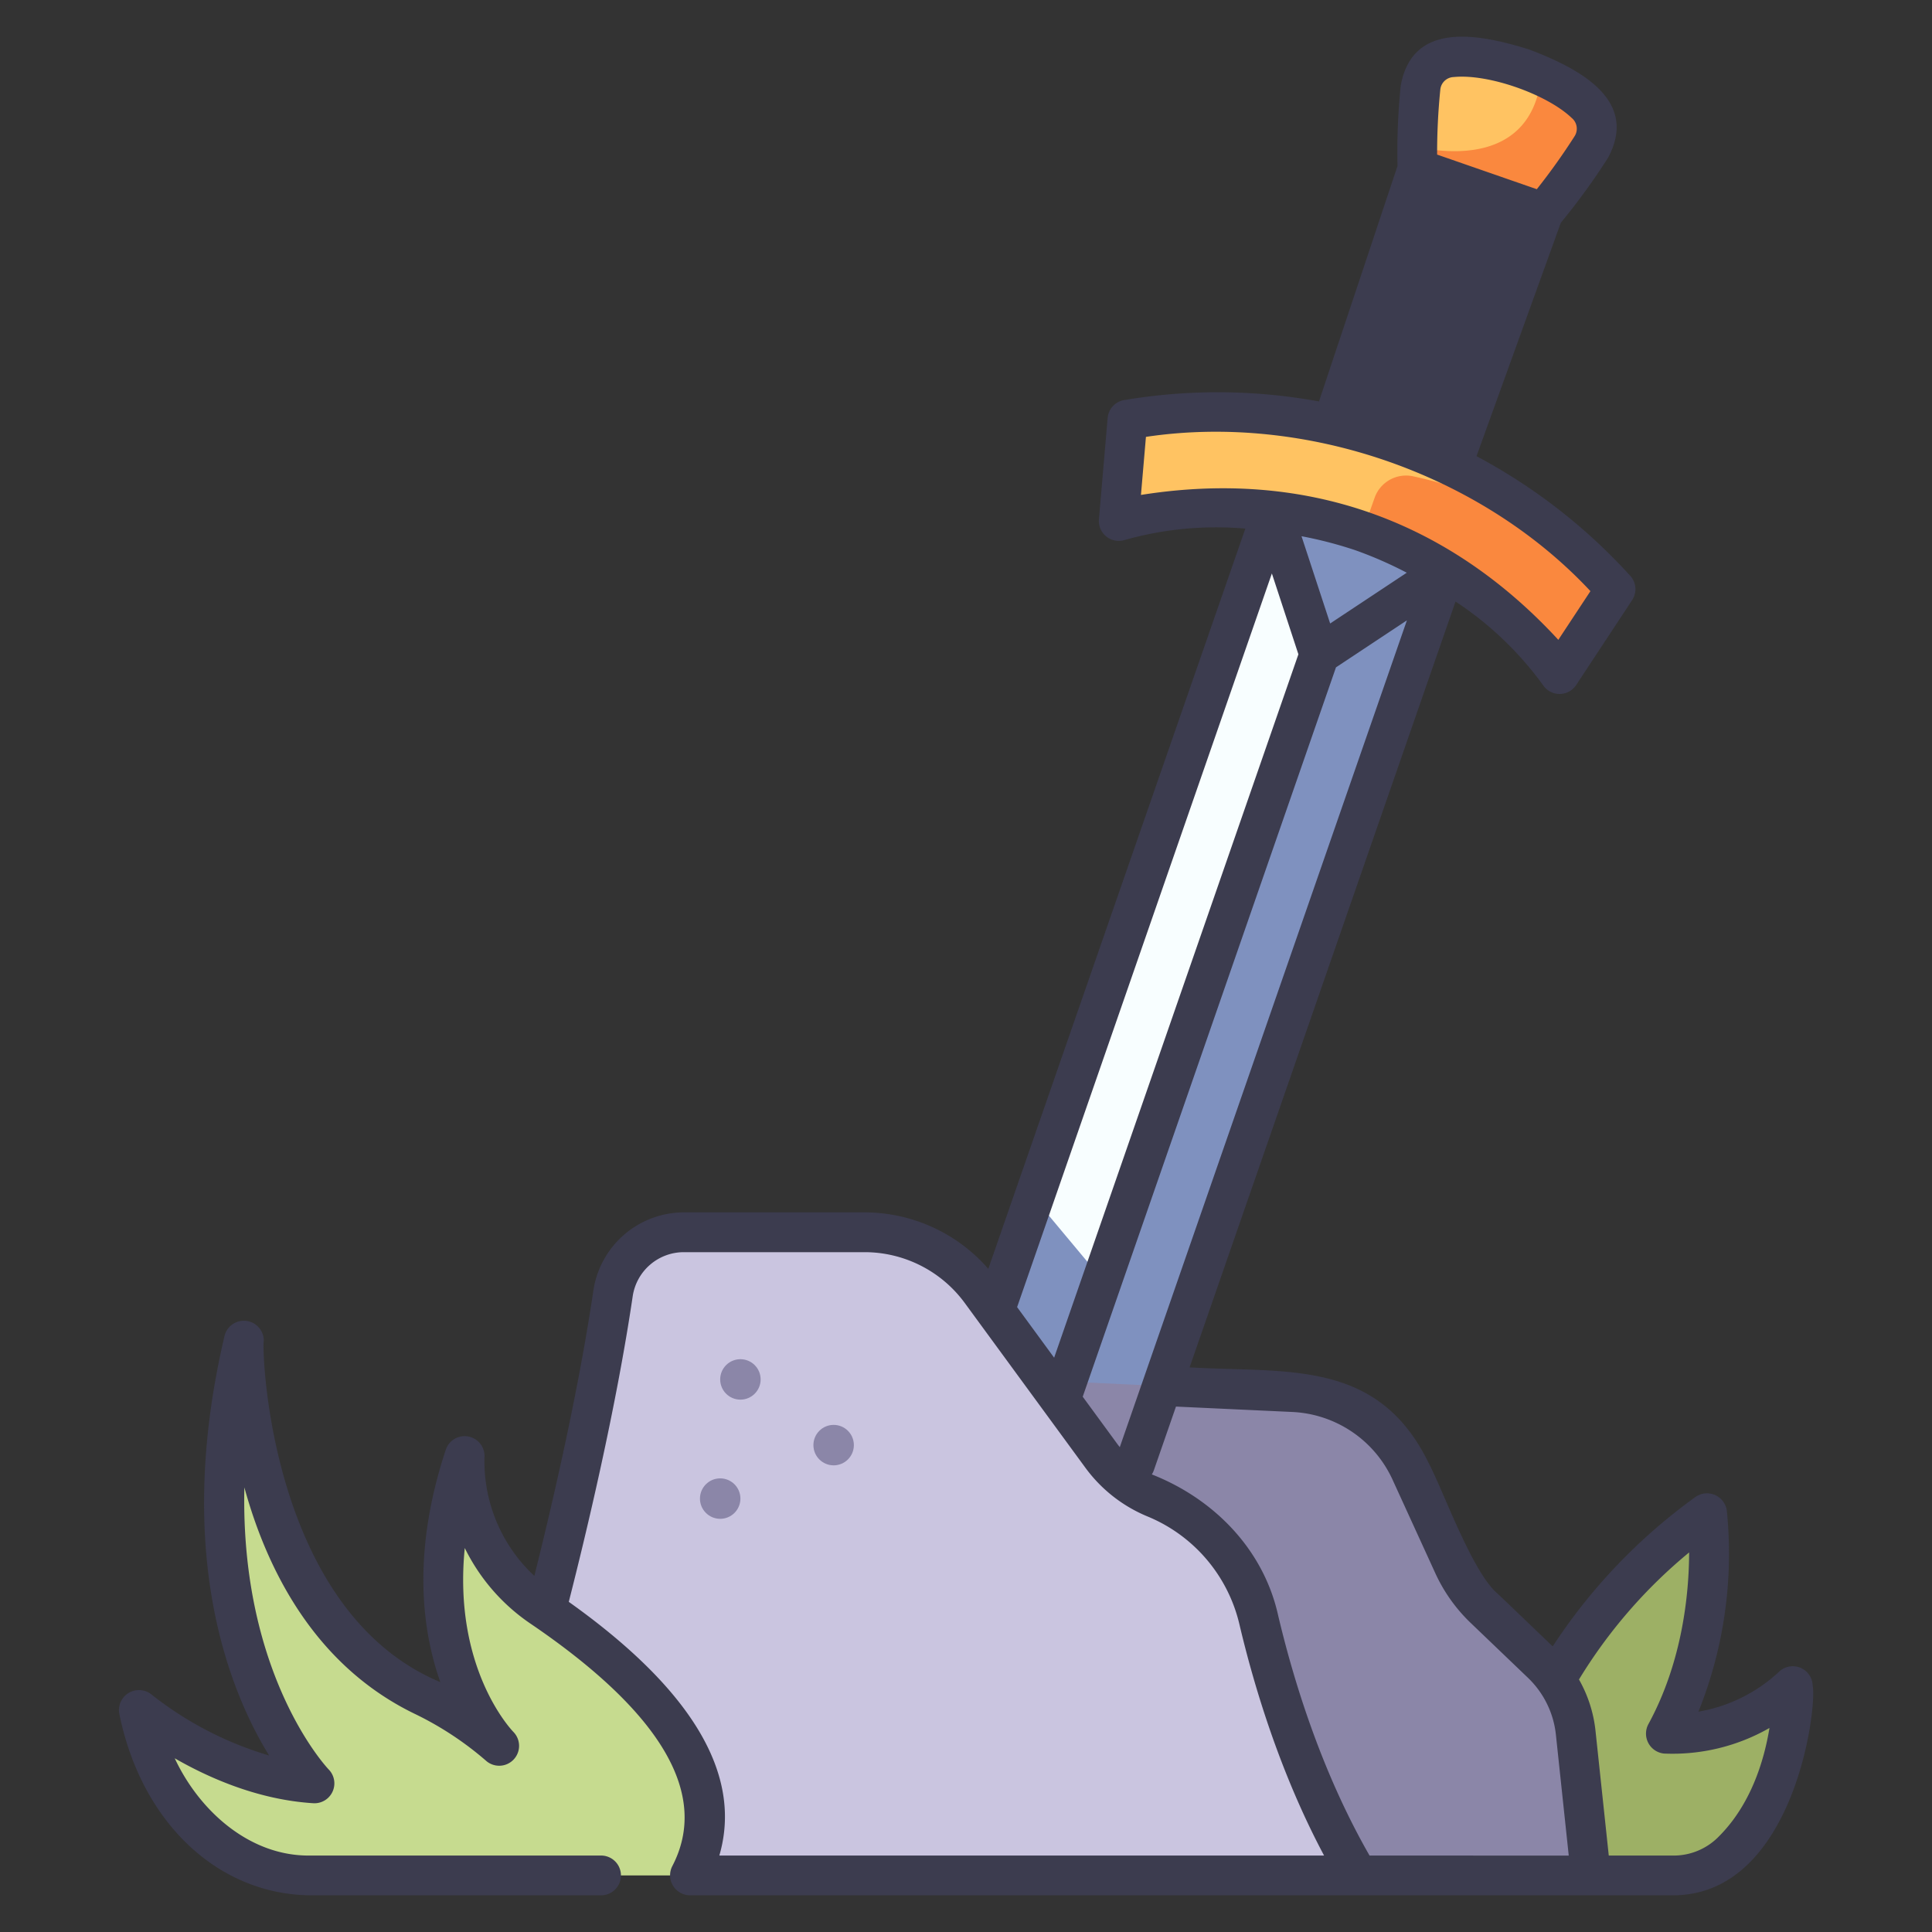
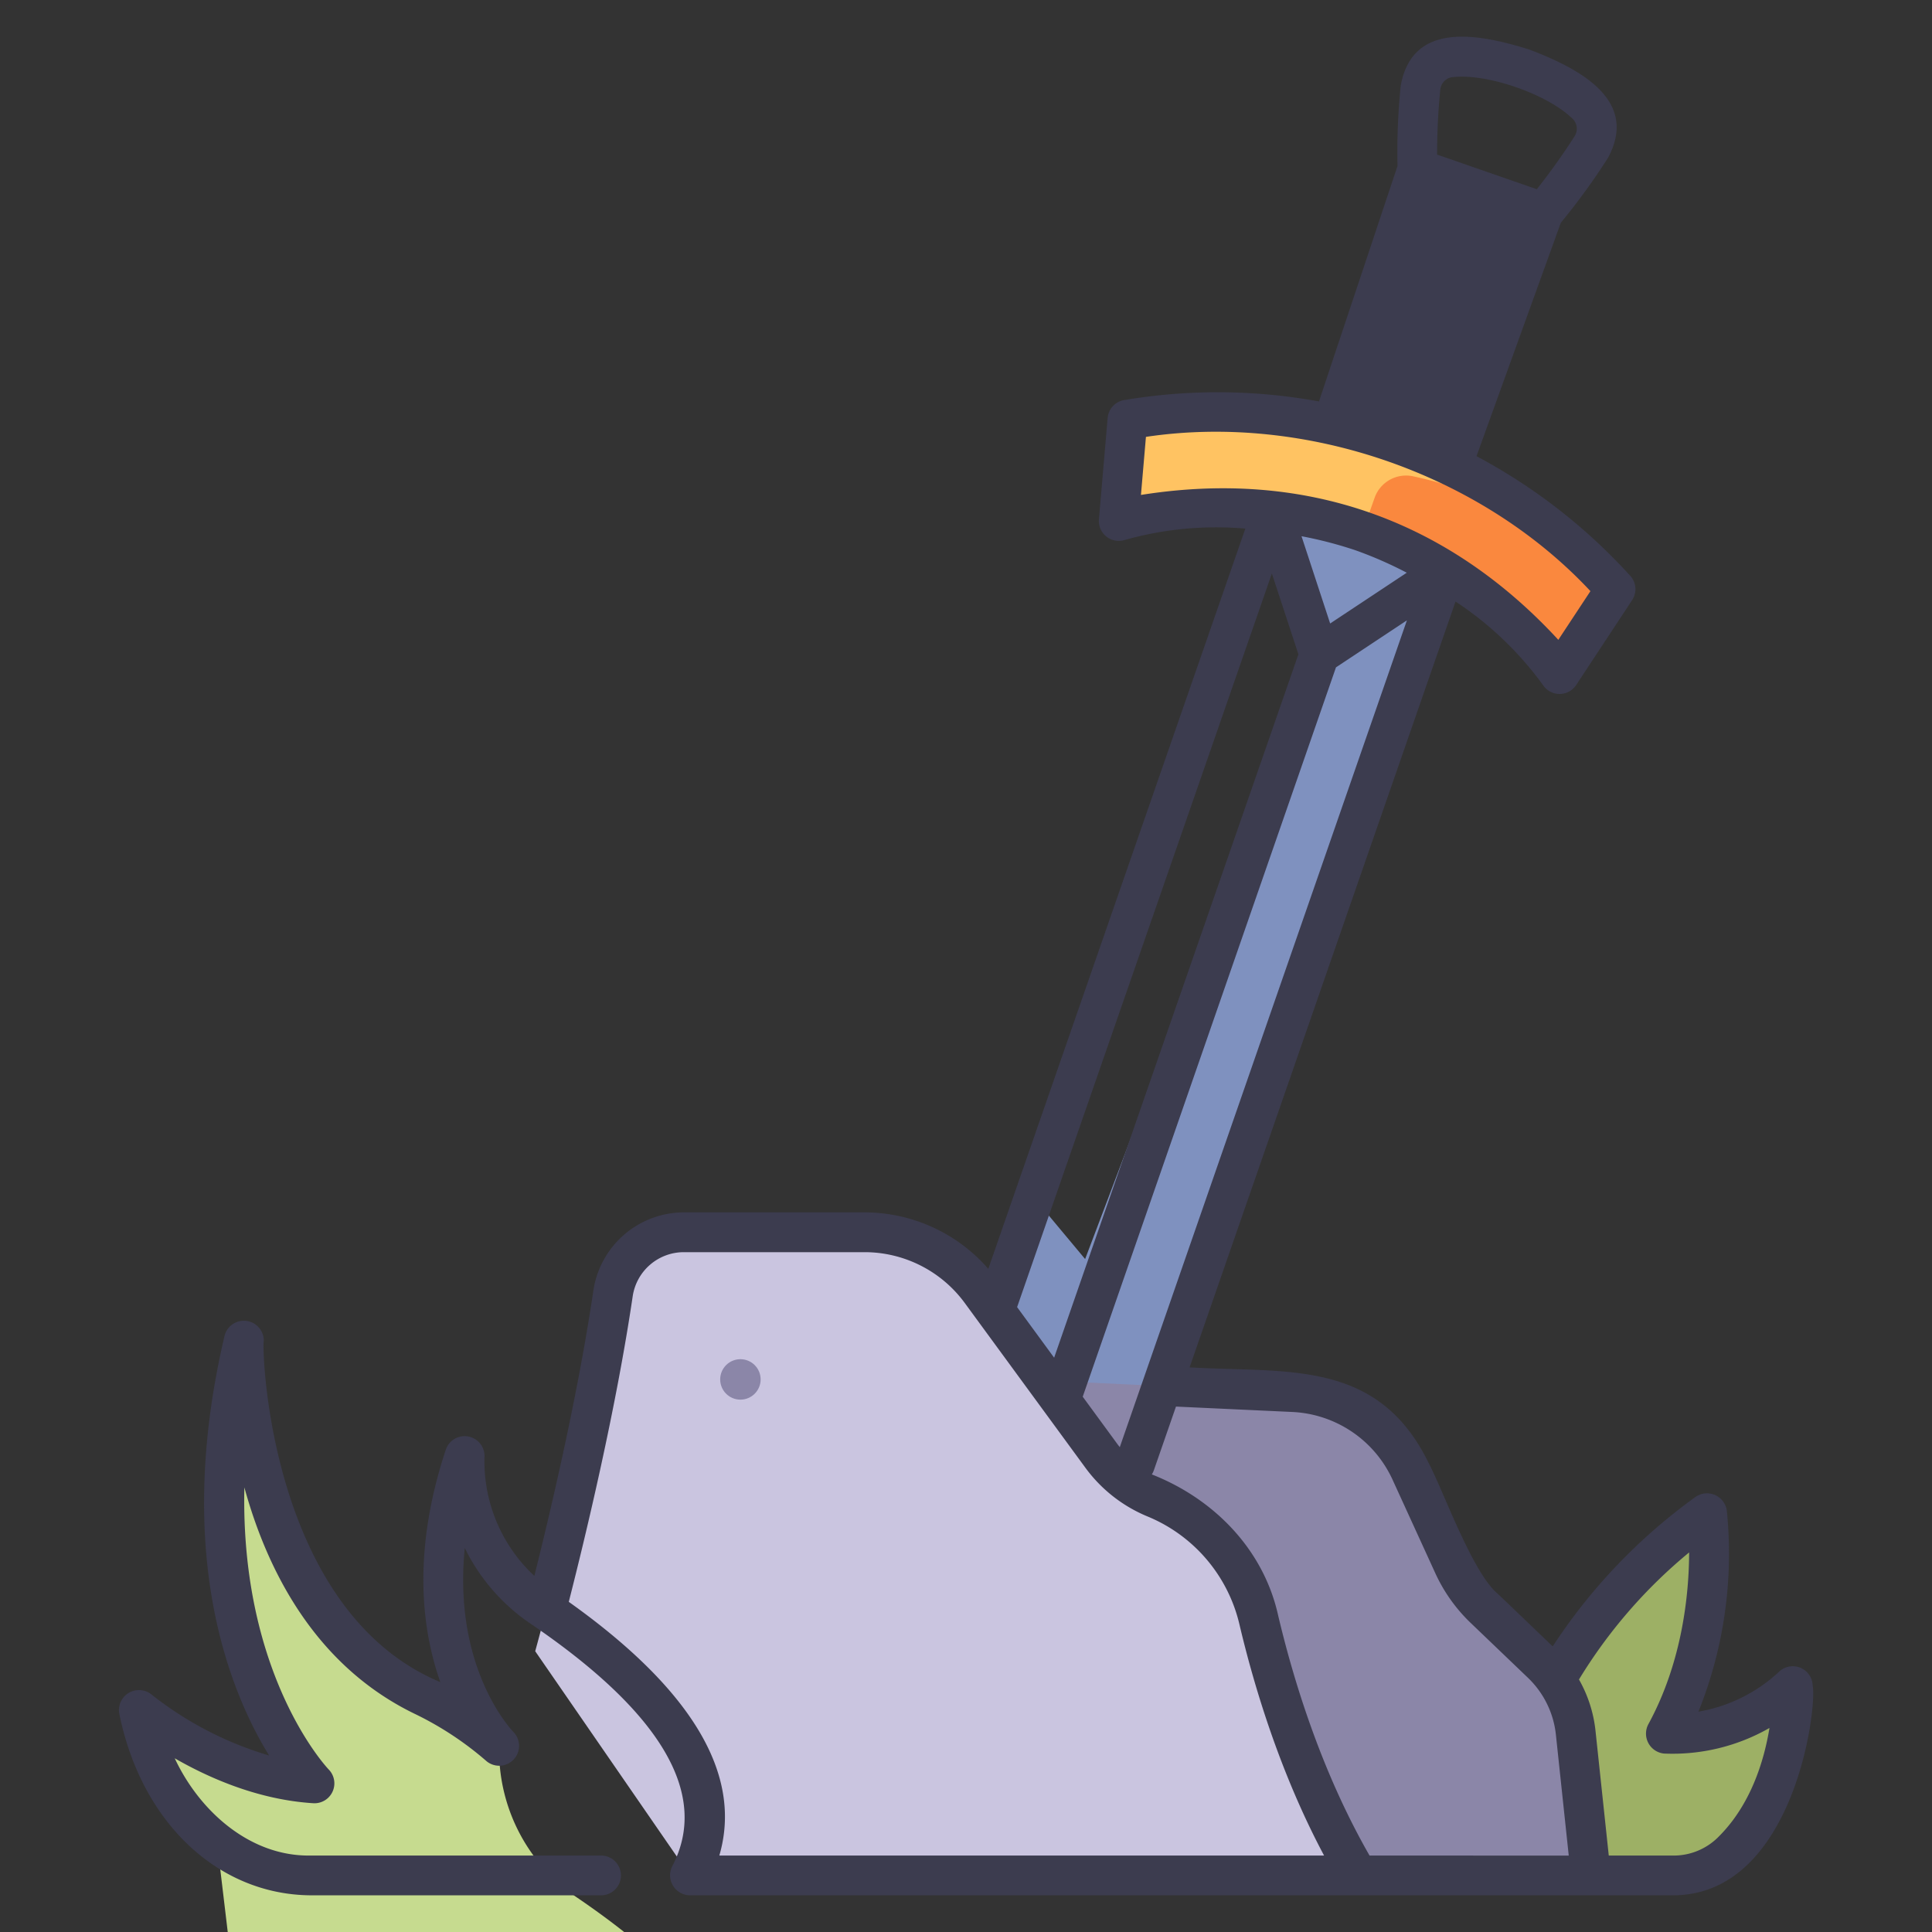
<svg xmlns="http://www.w3.org/2000/svg" id="icon" height="512" viewBox="0 0 340 340" width="512">
  <rect x="0" y="0" width="340" height="340" fill="#333333" stroke="none" />
  <path d="m199.749 257.613-19.827-6.885 62.595-165.288 15.188 5.274z" fill="#7f91bf" />
-   <path d="m193.987 225.2c-6.379-2.041-11.565-5.47-12.018-14.4l41.954-120.824c4.667 4.111 6.82 13.865 8.268 25.2z" fill="#f8feff" />
  <path d="m225.621 85.086-1.698 4.89 8.268 25.202 22.108-14.653 1.698-4.891z" fill="#7f91bf" />
-   <path d="m267.957 12.02a31.014 31.014 0 0 0 -12.176-1.961 5.949 5.949 0 0 0 -5.792 5.348c-.412 4.084-.547 7.892-.577 10.448 11.21 7.969 27.611-.5 21.834-12.548-.98-.434-2.068-.863-3.289-1.287z" fill="#ffc362" />
  <path d="m253.672 87.064-20.915-7.262 16.7-50.087 22.151 7.692z" fill="#3c3c4f" />
  <path d="m272.757 92.918a95.886 95.886 0 0 0 -27.535-15.267 98.334 98.334 0 0 0 -41.968-4.5 5.907 5.907 0 0 0 -5.24 5.362l-.789 9.178a2.832 2.832 0 0 0 3.416 3.02c19.5-4.314 39.065 2.831 39.065 2.831 12.756 4.508 23.28 2.963 33.051-.624z" fill="#ffc362" />
  <path d="m272.756 92.919a88.532 88.532 0 0 0 -24.083-9.1 5.872 5.872 0 0 0 -6.764 3.784l-2.109 5.968c1.445.492 20.195 7.1 32.327 21.97a2.83 2.83 0 0 0 4.543-.271l5.066-7.687a5.892 5.892 0 0 0 -.768-7.435 97.628 97.628 0 0 0 -8.212-7.229z" fill="#fa883e" />
-   <path d="m280.058 25.849a5.948 5.948 0 0 0 -1.231-7.787 30.354 30.354 0 0 0 -7.582-4.753c-1.647 15.922-17.317 13.569-21.833 12.546-.023 2.411.045 3.86.045 3.86l22.151 7.692a107.18 107.18 0 0 0 8.45-11.558z" fill="#fa883e" />
  <path d="m193.987 225.195-12.018-14.402-12.596 36.272 15.188 5.274z" fill="#7f91bf" />
  <path d="m279.969 330.044-10.559-24.656s5.866-20.671 31.007-39.107c0 0 2.793 20.392-7.263 38.828a31.1 31.1 0 0 0 22.347-8.38s.65 18.076-10.827 29.222a14.677 14.677 0 0 1 -10.237 4.093z" fill="#9db065" />
  <path d="m179.547 242.755 48 2.228a24.011 24.011 0 0 1 20.721 14l7.493 16.384a25.237 25.237 0 0 0 5.493 7.727l10.071 9.645a19.719 19.719 0 0 1 5.968 12.156l2.674 25.152h-40.96s-51.268-16.204-59.46-87.292z" fill="#8b86a8" />
  <path d="m121.408 330.044-27.22-39.456s9.393-33.814 13.709-63.042a12.557 12.557 0 0 1 12.439-10.689h31.85a25.286 25.286 0 0 1 20.4 10.349l21.248 29.022a22.175 22.175 0 0 0 9.439 7.4 30.738 30.738 0 0 1 18.227 21.34c2.828 12.02 8.135 29.408 17.5 45.076z" fill="#cac5e0" />
-   <path d="m38.212 324.343a38.049 38.049 0 0 1 -13.791-23.449s14.007 11.892 30.92 12.949c0 0-24.841-25.105-12.421-77.959 0 0-.793 47.04 31.712 62.632a60.047 60.047 0 0 1 13.214 8.721s-17.178-17.442-6.078-51a31.285 31.285 0 0 0 13.742 26.727c15.063 10.266 35.94 27.868 25.9 47.08h-66.776a26.316 26.316 0 0 1 -16.422-5.701z" fill="#c6db8f" />
+   <path d="m38.212 324.343a38.049 38.049 0 0 1 -13.791-23.449s14.007 11.892 30.92 12.949c0 0-24.841-25.105-12.421-77.959 0 0-.793 47.04 31.712 62.632a60.047 60.047 0 0 1 13.214 8.721a31.285 31.285 0 0 0 13.742 26.727c15.063 10.266 35.94 27.868 25.9 47.08h-66.776a26.316 26.316 0 0 1 -16.422-5.701z" fill="#c6db8f" />
  <g fill="#8b86a8">
    <circle cx="130.3" cy="242.755" r="3.559" />
-     <circle cx="146.707" cy="254.317" r="3.559" />
-     <circle cx="126.741" cy="263.728" r="3.559" />
  </g>
  <path d="m316.828 293.491a3.5 3.5 0 0 0 -3.73.693 27.586 27.586 0 0 1 -14.2 7.038 74.539 74.539 0 0 0 4.988-35.416 3.524 3.524 0 0 0 -5.537-2.347 99.373 99.373 0 0 0 -25.1 26.274l-9.574-9.171c-4.5-3.639-9.564-17.972-12.225-23.038-8.955-18.438-24.958-15.881-42.1-16.889l46.8-134.775a59.281 59.281 0 0 1 15.438 14.768 3.5 3.5 0 0 0 5.794-.075l9.847-14.943a3.5 3.5 0 0 0 -.248-4.183 99.94 99.94 0 0 0 -27.14-21.146l14.843-41.092a114.356 114.356 0 0 0 8.324-11.458c5.223-9.768-4.145-15.342-13.9-19.018-9.914-3.124-20.607-4.562-22.6 6.342a114.034 114.034 0 0 0 -.57 14.152l-13.818 41.44a99.036 99.036 0 0 0 -34.418-.216 3.5 3.5 0 0 0 -2.775 3.127l-1.533 17.83a3.5 3.5 0 0 0 4.5 3.65 59.249 59.249 0 0 1 21.264-2.012l-45.234 130.266a28.891 28.891 0 0 0 -21.738-9.935h-31.85a16.143 16.143 0 0 0 -15.9 13.677c-2.677 18.125-7.353 38.138-10.4 50.3a27.559 27.559 0 0 1 -8.778-20.819 3.5 3.5 0 0 0 -6.811-1.379c-5.971 18.052-4.2 31.74-.951 40.892-30.551-12.768-31.447-59.781-31.074-60.085a3.506 3.506 0 0 0 -6.907-.859c-9.014 38.359.915 62.6 7.843 73.855a61.4 61.4 0 0 1 -20.669-10.712 3.522 3.522 0 0 0 -5.708 3.3c3.868 19.229 17.4 31.883 33.655 32.017h51.141a3.5 3.5 0 0 0 0-7h-51.143c-10.723.177-19.6-7.934-23.883-17.114 6.026 3.471 14.705 7.3 24.372 7.907a3.5 3.5 0 0 0 2.714-5.947c-.19-.195-15.57-16.439-14.833-49.629 4 14.547 12.416 31.42 30.152 39.928a56.911 56.911 0 0 1 12.335 8.137 3.5 3.5 0 0 0 4.861-5.033c-.524-.543-10.65-11.363-8.561-32.371a34.316 34.316 0 0 0 11.747 13.434c23 15.678 31.337 30 24.768 42.567a3.526 3.526 0 0 0 3.1 5.121h173.03c21.2-.026 25.4-32.887 24.561-36.941a3.5 3.5 0 0 0 -2.169-3.112zm-82.743-183.768-5.039-15.357a71.9 71.9 0 0 1 9.46 2.46 70.372 70.372 0 0 1 9.061 3.962zm-5.588 5.421-42.986 123.787-6.517-8.9 44.835-129.112zm6.613 2.3 12.482-8.273-50.527 145.502c-.135-.171-.275-.337-.4-.513l-6.123-8.363zm20.746-103.886c6.1-.606 16.422 3.059 20.745 7.205a2.45 2.45 0 0 1 .507 3.2 112.393 112.393 0 0 1 -6.655 9.333l-17.544-6.092a112.2 112.2 0 0 1 .563-11.449 2.45 2.45 0 0 1 2.384-2.197zm-4.2 20.625 15.456 5.367-13.592 37.63a90.037 90.037 0 0 0 -14.52-5.044zm-50.867 52.917.878-10.218c28.126-4.2 58.965 6.509 78.224 27.149l-5.651 8.569c-19.63-21.286-44.786-30.055-73.451-25.5zm-74.2 239.448c4.149-14.185-4.736-29.17-26.492-44.649 3.016-11.827 8.317-33.916 11.258-53.838a9.1 9.1 0 0 1 8.977-7.7h31.85a21.861 21.861 0 0 1 17.579 8.916l21.252 29.023a25.687 25.687 0 0 0 10.928 8.569 27.287 27.287 0 0 1 16.156 18.9c2.544 10.81 7.129 26.158 14.917 40.774zm114.433 0c-8.553-14.889-13.476-31.162-16.115-42.377-2.6-11.554-11.293-20.407-22.205-24.7a3.493 3.493 0 0 0 .35-.706l3.9-11.231 20.431.948a20.435 20.435 0 0 1 17.7 11.957l7.493 16.384a28.589 28.589 0 0 0 6.255 8.8l10.07 9.646a16.243 16.243 0 0 1 4.91 10l2.262 21.282zm61.209-3.1a11.108 11.108 0 0 1 -7.8 3.1h-11.314l-2.342-22.023a23.213 23.213 0 0 0 -2.9-8.963 88.637 88.637 0 0 1 19.385-22.362c-.023 7.153-1.133 19.15-7.178 30.234a3.524 3.524 0 0 0 2.756 5.162 34.363 34.363 0 0 0 18.559-4.5c-.934 5.711-3.282 13.633-9.162 19.344z" fill="#3c3c4f" />
</svg>